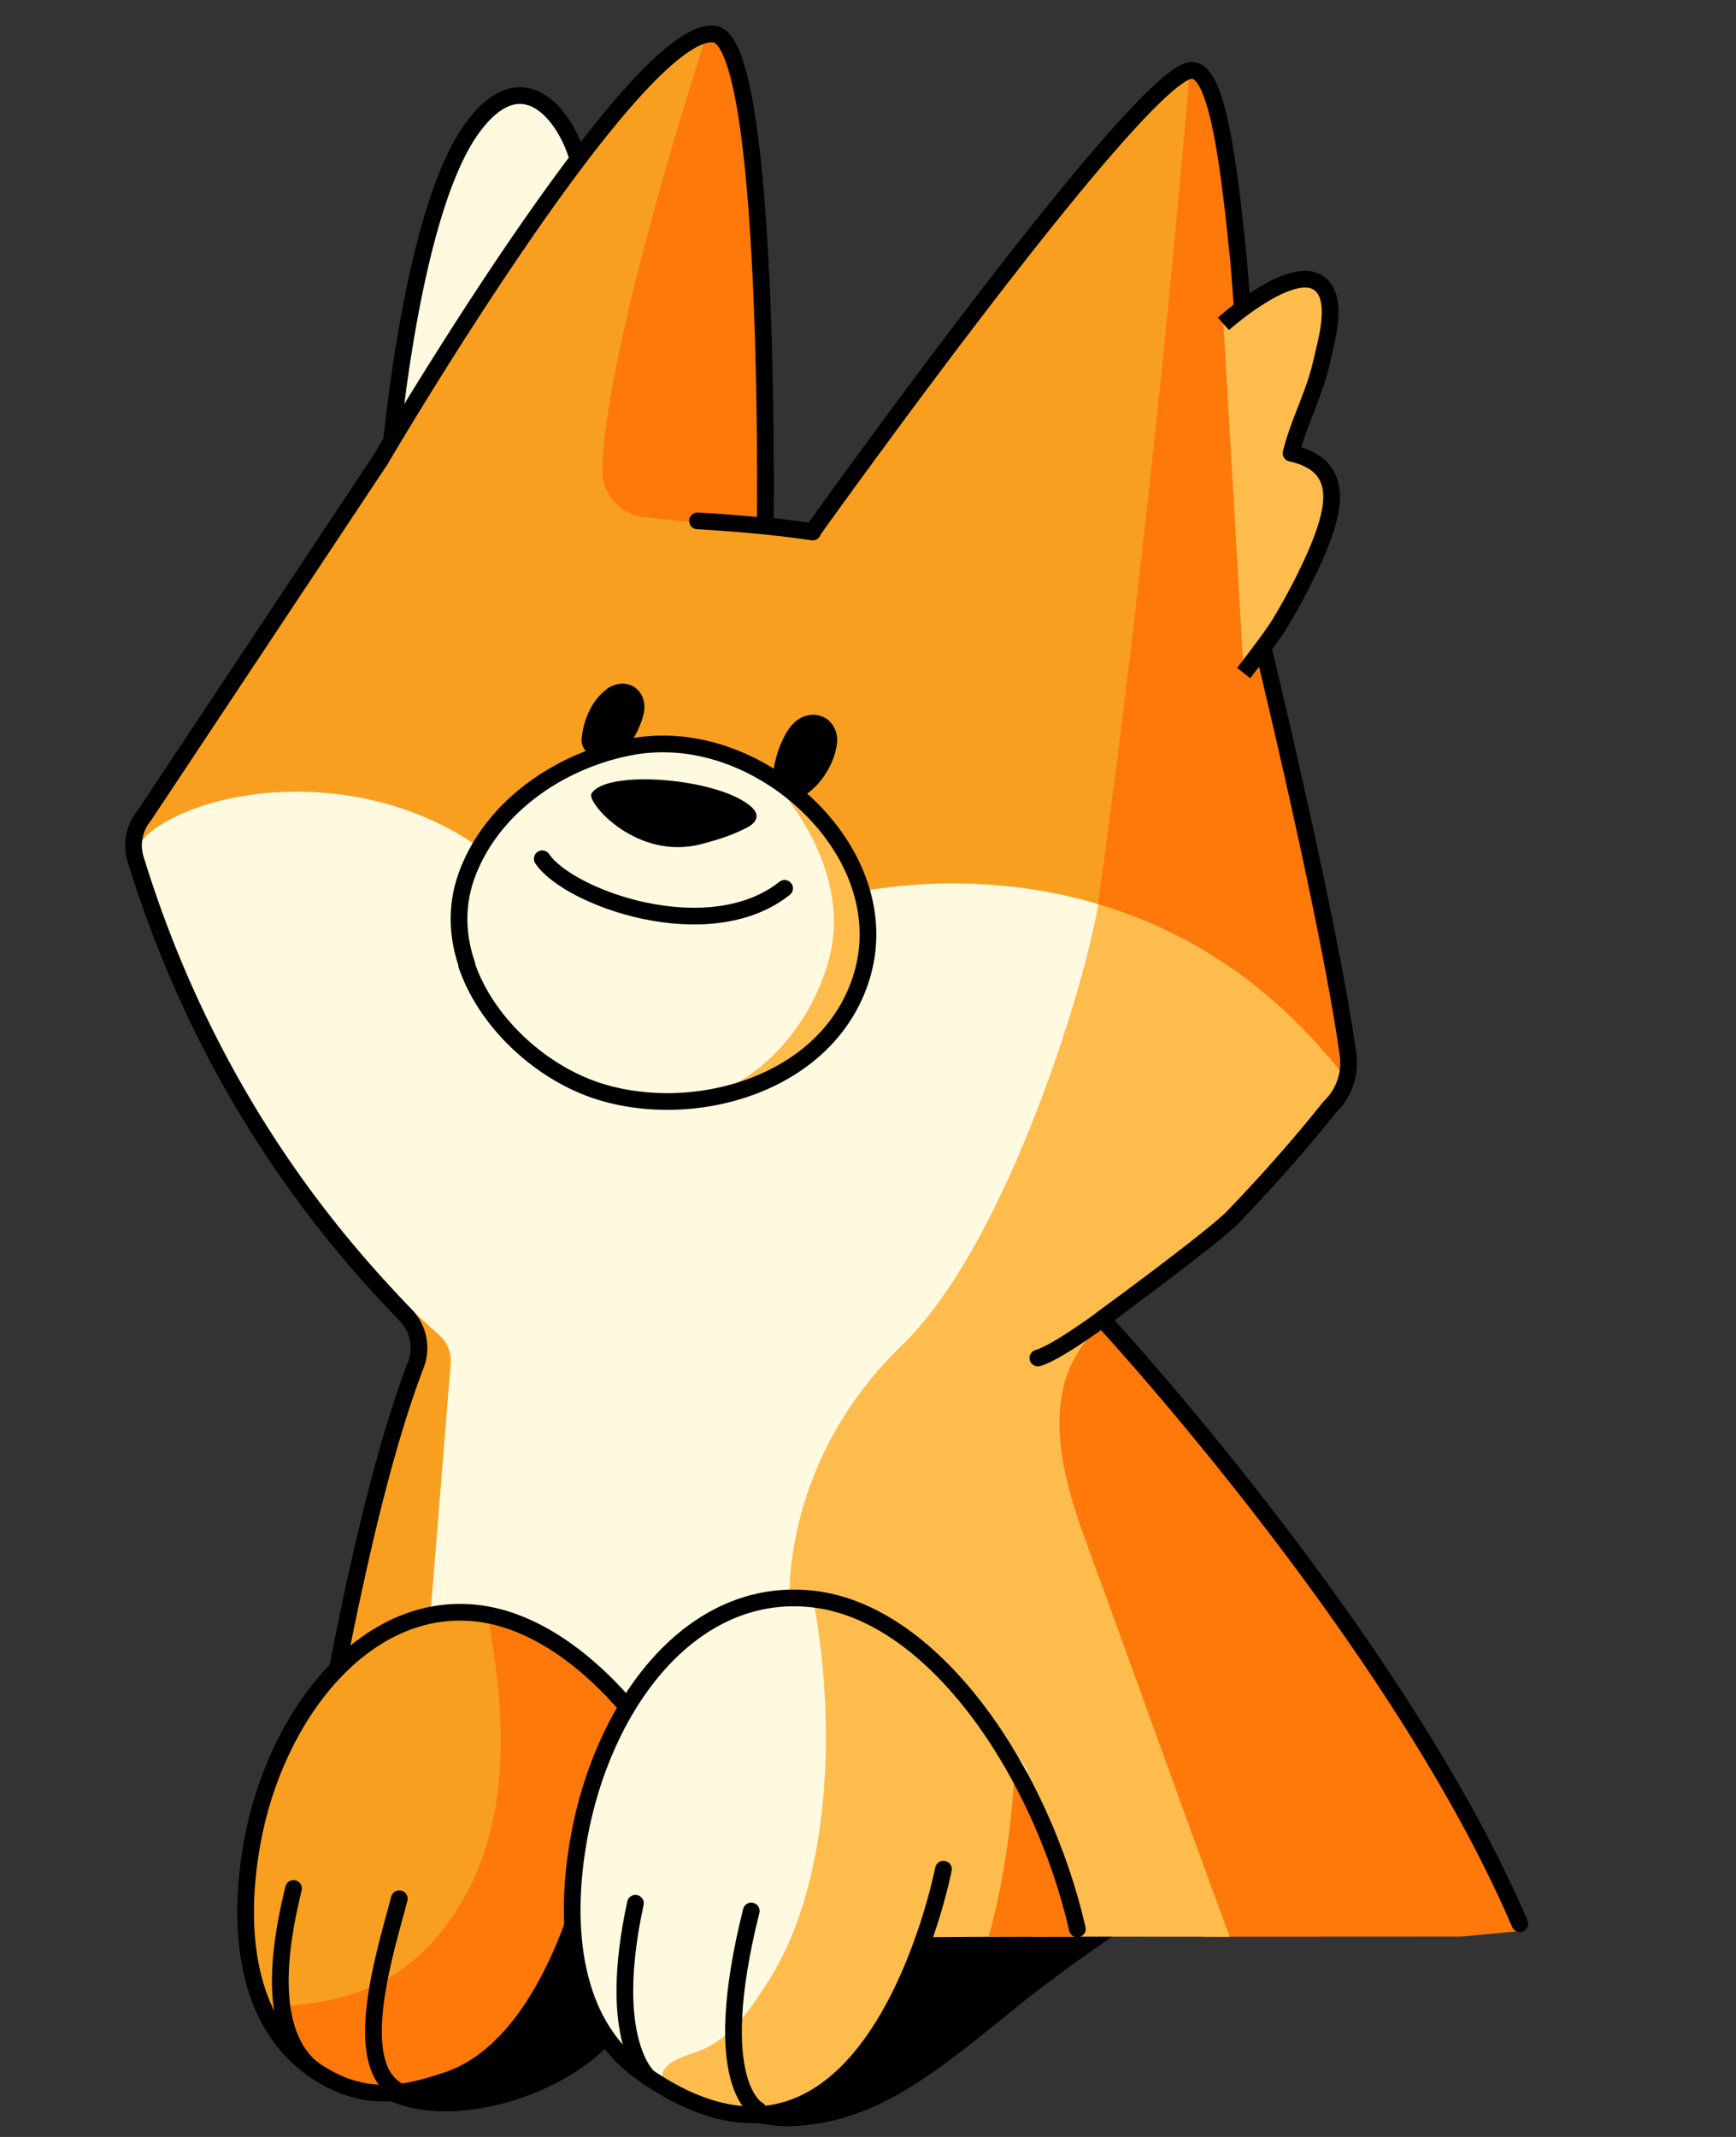
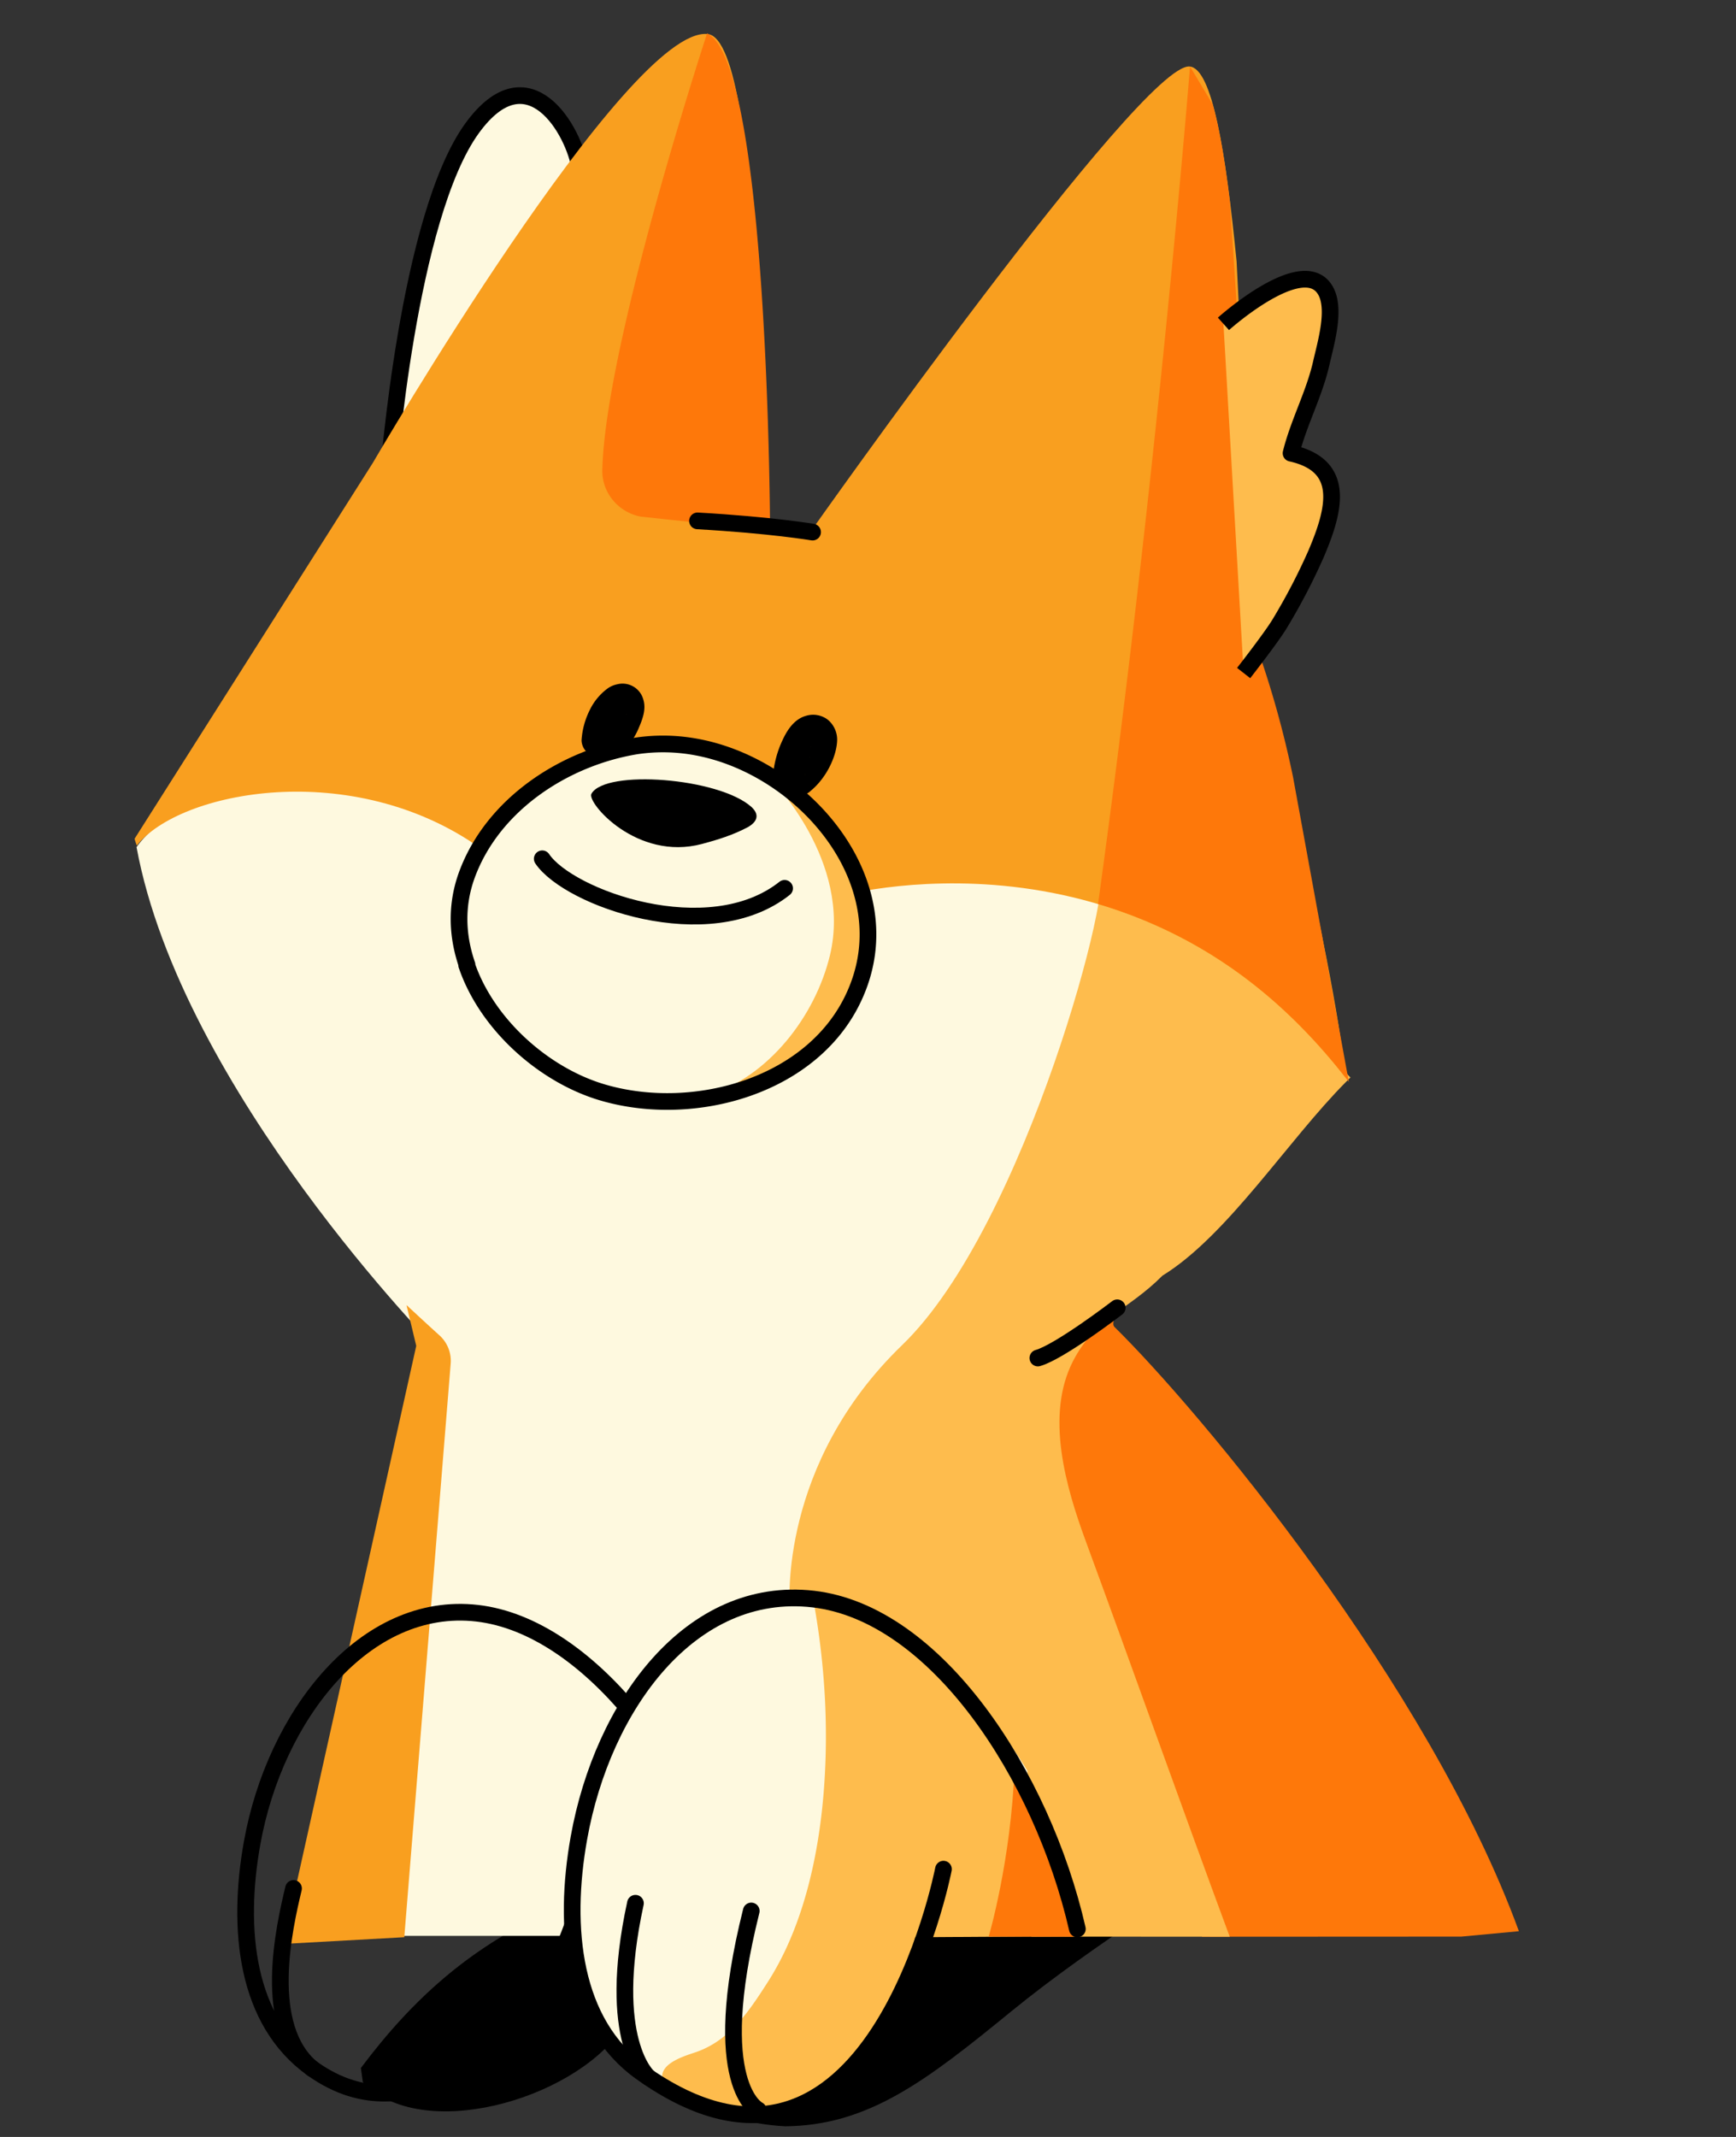
<svg xmlns="http://www.w3.org/2000/svg" width="52" height="64" fill="none" viewBox="0 0 52 64">
  <rect x="0" y="0" width="52" height="64" fill="#333333" stroke="none" />
  <g clip-path="url(#a)">
    <path fill="context-fill" d="M10.868 62.356c1.753 1.83 6.245.545 7.717-1.535 1.203 1.782 2.834 2.744 4.931 2.86 2.5-.02 4.247-1.377 6.762-3.431 2.514-2.055 5.947-4.148 5.947-4.148s-10.039-.394-14.29.367c-1.67.298-3.9 0-5.736.895-2.146 1.04-3.804 2.453-5.389 4.571l.058.421Z" />
    <path fill="#FEF9DF" d="M11.629 14.26s.587-7.771 2.513-10.42c1.685-2.32 3.063.068 3.236 1.233" />
    <path stroke="context-stroke" stroke-linecap="round" stroke-linejoin="round" stroke-width=".5" d="M11.629 14.26s.587-7.771 2.513-10.42c1.685-2.32 3.063.068 3.236 1.233" />
    <path fill="#FE780A" d="m34.24 37.977-4.43 3.757 6.198 16.27L43.773 58l1.724-.162c-2.696-7.378-9.59-15.62-12.114-18.096-.26-.25.992-1.63.857-1.765Z" />
    <path fill="#FEF9DF" d="M4.09 25.372s2.82-4.371 11.17.164l12.24.029 7.713 1.618 5.152 4.998-10.43 10.544 6.886 15.253H11.235l1.868-17.555S5.438 32.661 4.09 25.372Z" />
    <path fill="#FEBC4D" d="m40.46 32.28-5.932-6.166-1.608-.11c.567.127-2.182 10.695-5.895 14.278-3.714 3.583-3.368 7.796-3.368 7.796s2.974 4.223 4.216 5.866c1.011 1.335 2.023 2.72 3.024 4.056l5.938.004c-1.454-3.93-2.866-7.913-4.31-11.842-.598-1.623-1.222-3.765-.384-5.398.683-1.317 1.638-1.511 2.678-2.558 1.95-1.2 3.763-4.061 5.505-5.81l.126-.124.01.01v-.001Z" />
    <path fill="#F99F1F" d="m14.401 25.411 10.641 1.454s9.062-2.62 15.263 5.412c-.337-3.573-2.687-12.942-2.687-12.942l-.577-11.508c-.328-3.312-.732-5.777-1.406-5.835-1.435-.135-11.363 13.944-11.363 13.944l-1.454-.318S22.914 1.202 21.2 1.02C18.802.75 11.166 13.865 11.166 13.865L4.03 25.122c.02.068.04.135.068.202 1.28-1.637 6.462-2.648 10.304.087Z" />
    <path fill="#FE780A" d="m37.61 19.325-.336-6.74-.434-6.54c-.144-1.203-.317-2.214-.52-2.927l-.674-1.126s-.976 12.23-2.755 25.08c2.523.76 5.124 2.23 7.512 5.33l-1.67-9.123a29.635 29.635 0 0 0-1.103-3.954h-.02ZM21.18 1s-3.042 9.254-3.138 13.067c-.02.684.48 1.281 1.155 1.406l3.87.414S23.023 1.854 21.18 1Z" />
    <path fill="#F99F1F" d="m12.178 39.095.29 1.213L8.48 58.22l3.63-.202 1.389-17.17a1.029 1.029 0 0 0-.348-.866c-.405-.366-.963-.886-.963-.886h-.01Z" />
    <path fill="context-stroke" d="M18.392 22.18s0-.076.01-.115l-.02.125c.02-.154.068-.308.126-.452l-.048.115c.055-.133.126-.259.212-.375l-.077.096c.058-.067.115-.144.183-.202l-.097.077s.058-.048.097-.058l-.116.048s.048-.019.068-.019l-.126.02h.049l-.126-.02s.03 0 .049.01l-.116-.049s.029.01.038.02l-.096-.077.029.03-.077-.098s.02.03.029.05l-.048-.117s.01.048.019.067l-.02-.125v.125l.02-.125c-.02.106-.058.202-.096.3l.048-.117a2.728 2.728 0 0 1-.318.54l.077-.097s-.038.048-.048.067c-.087.106-.145.203-.145.337 0 .116.049.26.145.337a.555.555 0 0 0 .337.145c.116 0 .26-.048.337-.145.173-.21.327-.423.433-.674.116-.27.24-.577.145-.876a.644.644 0 0 0-.772-.456c-.103.02-.2.06-.287.12-.23.167-.415.388-.54.644a2.34 2.34 0 0 0-.25.915c0 .116.058.26.144.337a.56.56 0 0 0 .337.145c.116 0 .25-.048.337-.145a.56.56 0 0 0 .145-.337l.01.01h-.001Zm5.72 1.08s0-.068.01-.097l-.02.125c.03-.22.087-.443.174-.645l-.048.116a1.81 1.81 0 0 1 .23-.424l-.076.096s.067-.077.106-.115l-.096.077.086-.058-.115.048s.048-.02.077-.02l-.126.02h.078l-.126-.02s.039 0 .058.02l-.115-.048s.038.02.048.03l-.097-.078.039.038-.077-.096s.02.03.029.048l-.048-.115s.019.048.019.077l-.02-.126v.126l.02-.126c-.02.135-.067.27-.116.405l.049-.116c-.062.143-.14.28-.232.405l.078-.096a1.705 1.705 0 0 1-.29.298.51.51 0 0 0-.144.337c0 .116.048.26.145.337.096.077.21.145.337.145a.51.51 0 0 0 .337-.145c.21-.173.385-.395.52-.636.144-.26.26-.577.27-.876a.778.778 0 0 0-.28-.616.725.725 0 0 0-.655-.116c-.346.097-.558.415-.703.732-.163.347-.25.694-.29 1.08a.451.451 0 0 0 .146.336c.09.088.21.14.337.144a.468.468 0 0 0 .337-.144.594.594 0 0 0 .144-.337v.01Z" />
    <path fill="#FEF9DF" d="M13.98 28.907c.615 1.8 2.35 3.322 4.11 3.823 2.428.703 5.663 0 7.117-2.206 2.706-4.092-1.974-8.84-6.124-8.175-2.157.346-4.305 1.743-5.085 3.852-.337.915-.298 1.839 0 2.706h-.018Z" />
    <path fill="context-stroke" d="M17.715 23.774c-.145.26 1.358 2.022 3.312 1.502.472-.125.934-.27 1.368-.5.26-.145.385-.357.115-.607-.972-.876-4.381-1.136-4.795-.395Z" />
    <path stroke="context-stroke" stroke-linecap="round" stroke-linejoin="round" stroke-width=".5" d="M16.242 25.72c.79 1.174 4.988 2.686 7.26.885" />
    <path fill="#FEBC4D" d="M23.098 23.34c.414.155 1.83 1.445 2.186 1.927.886 1.213.944 2.908.318 4.275-.626 1.368-1.849 2.398-3.226 2.986-.376.163-.77.288-1.175.279 1.81-.55 3.216-2.36 3.66-4.2.674-2.811-1.763-5.267-1.763-5.267Z" />
    <path stroke="context-stroke" stroke-linejoin="round" stroke-width=".5" d="M13.98 28.907c.615 1.8 2.35 3.322 4.111 3.823 2.715.78 6.307-.202 7.52-2.947 1.474-3.313-1.502-6.798-4.728-7.405a5.445 5.445 0 0 0-1.81-.04c-2.157.348-4.304 1.744-5.084 3.853-.338.915-.299 1.84 0 2.706l-.01.01Z" />
    <path stroke="context-stroke" stroke-linecap="round" stroke-linejoin="round" stroke-width=".5" d="M20.893 15.6c2.195.124 3.447.336 3.447.336" />
-     <path stroke="context-stroke" stroke-linecap="round" stroke-linejoin="round" stroke-width=".5" d="M8.796 57.978s1.503-11.488 3.66-17.102a1.41 1.41 0 0 0-.299-1.483c-1.723-1.8-5.806-6.192-8.098-13.674a1.395 1.395 0 0 1 .26-1.29l7.078-10.66s7.617-13 9.995-12.75c1.714.183 1.531 14.714 1.531 14.714l1.416.183S34.286 1.982 35.721 2.107c.674.058 1.03 2.186 1.358 5.5m.74 11.728s2.004 8.233 2.562 12.268a1.827 1.827 0 0 1-.558 1.56s-1.16 1.494-2.895 3.29c-.595.616-3.917 3.047-3.917 3.047s8.849 9.545 12.512 18.112M37.09 7.66s.36 4.184.707 11.647" />
    <path fill="#F99F1F" d="M19.517 53.342s1.406 2.802 1.445 3.409h-2.437s.886-.741.992-3.41Z" />
-     <path fill="#F99F1F" d="m17.96 55.036-.54 2.003c-1.28 4.555-4.622 7.483-8.426 4.584C7.05 60.14 7.088 57.781 7.55 55.2c.683-3.823 3.226-7.28 6.74-6.885 3.515.395 6.173 4.94 6.173 4.94s-1.55 2.985-2.687 3.457" />
-     <path fill="#FE780A" d="M20.165 52.62c-.837-1.28-2.387-3.226-4.082-3.843a2.823 2.823 0 0 0-1.435-.154c.578 3.245.684 6.77-1.598 9.428-1.03 1.203-2.34 1.79-3.89 1.964-.935.106-.945.202-.608 1.117.155.424.578.366.848.732 1.483 1.993 4.256.857 5.69-.655.5-.53 2.379-3.592 2.303-3.6 1.646.143 3.59.644 5.228.423.145-.02-2.157-4.93-2.455-5.403v-.01l-.001.001Z" />
    <path stroke="context-stroke" stroke-linecap="round" stroke-linejoin="round" stroke-width=".5" d="M21.706 56.693c-.905-3.65-4.054-7.993-7.415-8.378-3.36-.385-6.057 3.062-6.74 6.885-.463 2.581-.184 5.335 1.8 6.75 1.59 1.137 2.947.713 4.035.357 3.447-1.146 4.497-7.26 4.497-7.26" />
-     <path stroke="context-stroke" stroke-linecap="round" stroke-linejoin="round" stroke-width=".5" d="M9.36 61.96c-1.531-1.252-.847-4.237-.568-5.402m3.226 6.105c-1.637-.722-.414-4.4-.058-5.797" />
+     <path stroke="context-stroke" stroke-linecap="round" stroke-linejoin="round" stroke-width=".5" d="M9.36 61.96c-1.531-1.252-.847-4.237-.568-5.402m3.226 6.105" />
    <path fill="#FEF9DF" d="M27.605 56.972c-1.338 4.738-4.438 8.108-8.406 5.094-2.022-1.54-2.35-4.333-1.868-7.02.713-3.977 3.35-7.578 7.02-7.155 3.669.424 6.423 5.143 6.423 5.143s-.048 3.63-1.223 4.12" />
    <path fill="#FEBC4D" d="M29.907 52.07c-.837-1.28-2.388-3.225-4.083-3.84a2.823 2.823 0 0 0-1.434-.155c.327 1.848.433 3.755.28 5.633-.155 1.878-.608 4.015-1.696 5.69-.54.84-1.108 1.696-2.1 2.052-.356.125-1.26.366-.99.944.143.298.48.443.76.568.317.144.731.327 1.088.366.626.086 1.652-.02 2.191-.31a6.862 6.862 0 0 0 1.695-1.32c.491-.52.98-1.334 1.318-1.979.077-.154.48-1.7.48-1.7l4.73-.03s-1.94-5.447-2.239-5.919Z" />
    <path fill="#FE780A" d="M30.39 52.94s1.78 3.843 1.761 5.064L29.615 58s.67-2.268.774-5.06Z" />
    <path stroke="context-stroke" stroke-linecap="round" stroke-linejoin="round" stroke-width=".5" d="M28.26 55.98s-2.137 11.017-9.051 6.086c-2.06-1.464-2.35-4.333-1.868-7.02.712-3.977 3.35-7.578 7.02-7.155 3.669.424 6.852 5.256 7.91 9.879" />
    <path stroke="context-stroke" stroke-linecap="round" stroke-linejoin="round" stroke-width=".5" d="M19.42 62.21s-1.28-1.087-.386-5.209m3.68 6.192s-1.521-.722-.211-5.961" />
    <path fill="#FEBC4D" d="M36.647 9.699s2.483-2.228 3.09-.931c.26.565-.026 1.521-.157 2.095-.207.93-.683 1.796-.908 2.71 1.654.366 1.316 1.688.745 3.026a18.386 18.386 0 0 1-1.084 2.078c-.25.416-1.081 1.48-1.081 1.48" />
    <path stroke="context-stroke" stroke-linejoin="round" stroke-width=".5" d="M36.647 9.699s2.483-2.228 3.09-.931c.26.565-.026 1.521-.157 2.095-.207.93-.683 1.796-.908 2.71 1.654.366 1.316 1.688.745 3.026a18.386 18.386 0 0 1-1.084 2.078c-.25.416-1.081 1.48-1.081 1.48" />
    <path stroke="context-stroke" stroke-linecap="round" stroke-width=".5" d="M31.088 40.672c.656-.185 2.377-1.504 2.377-1.504" />
  </g>
  <defs>
    <clipPath id="a">
      <path fill="#fff" d="M0 0h52v64H0z" />
    </clipPath>
  </defs>
</svg>